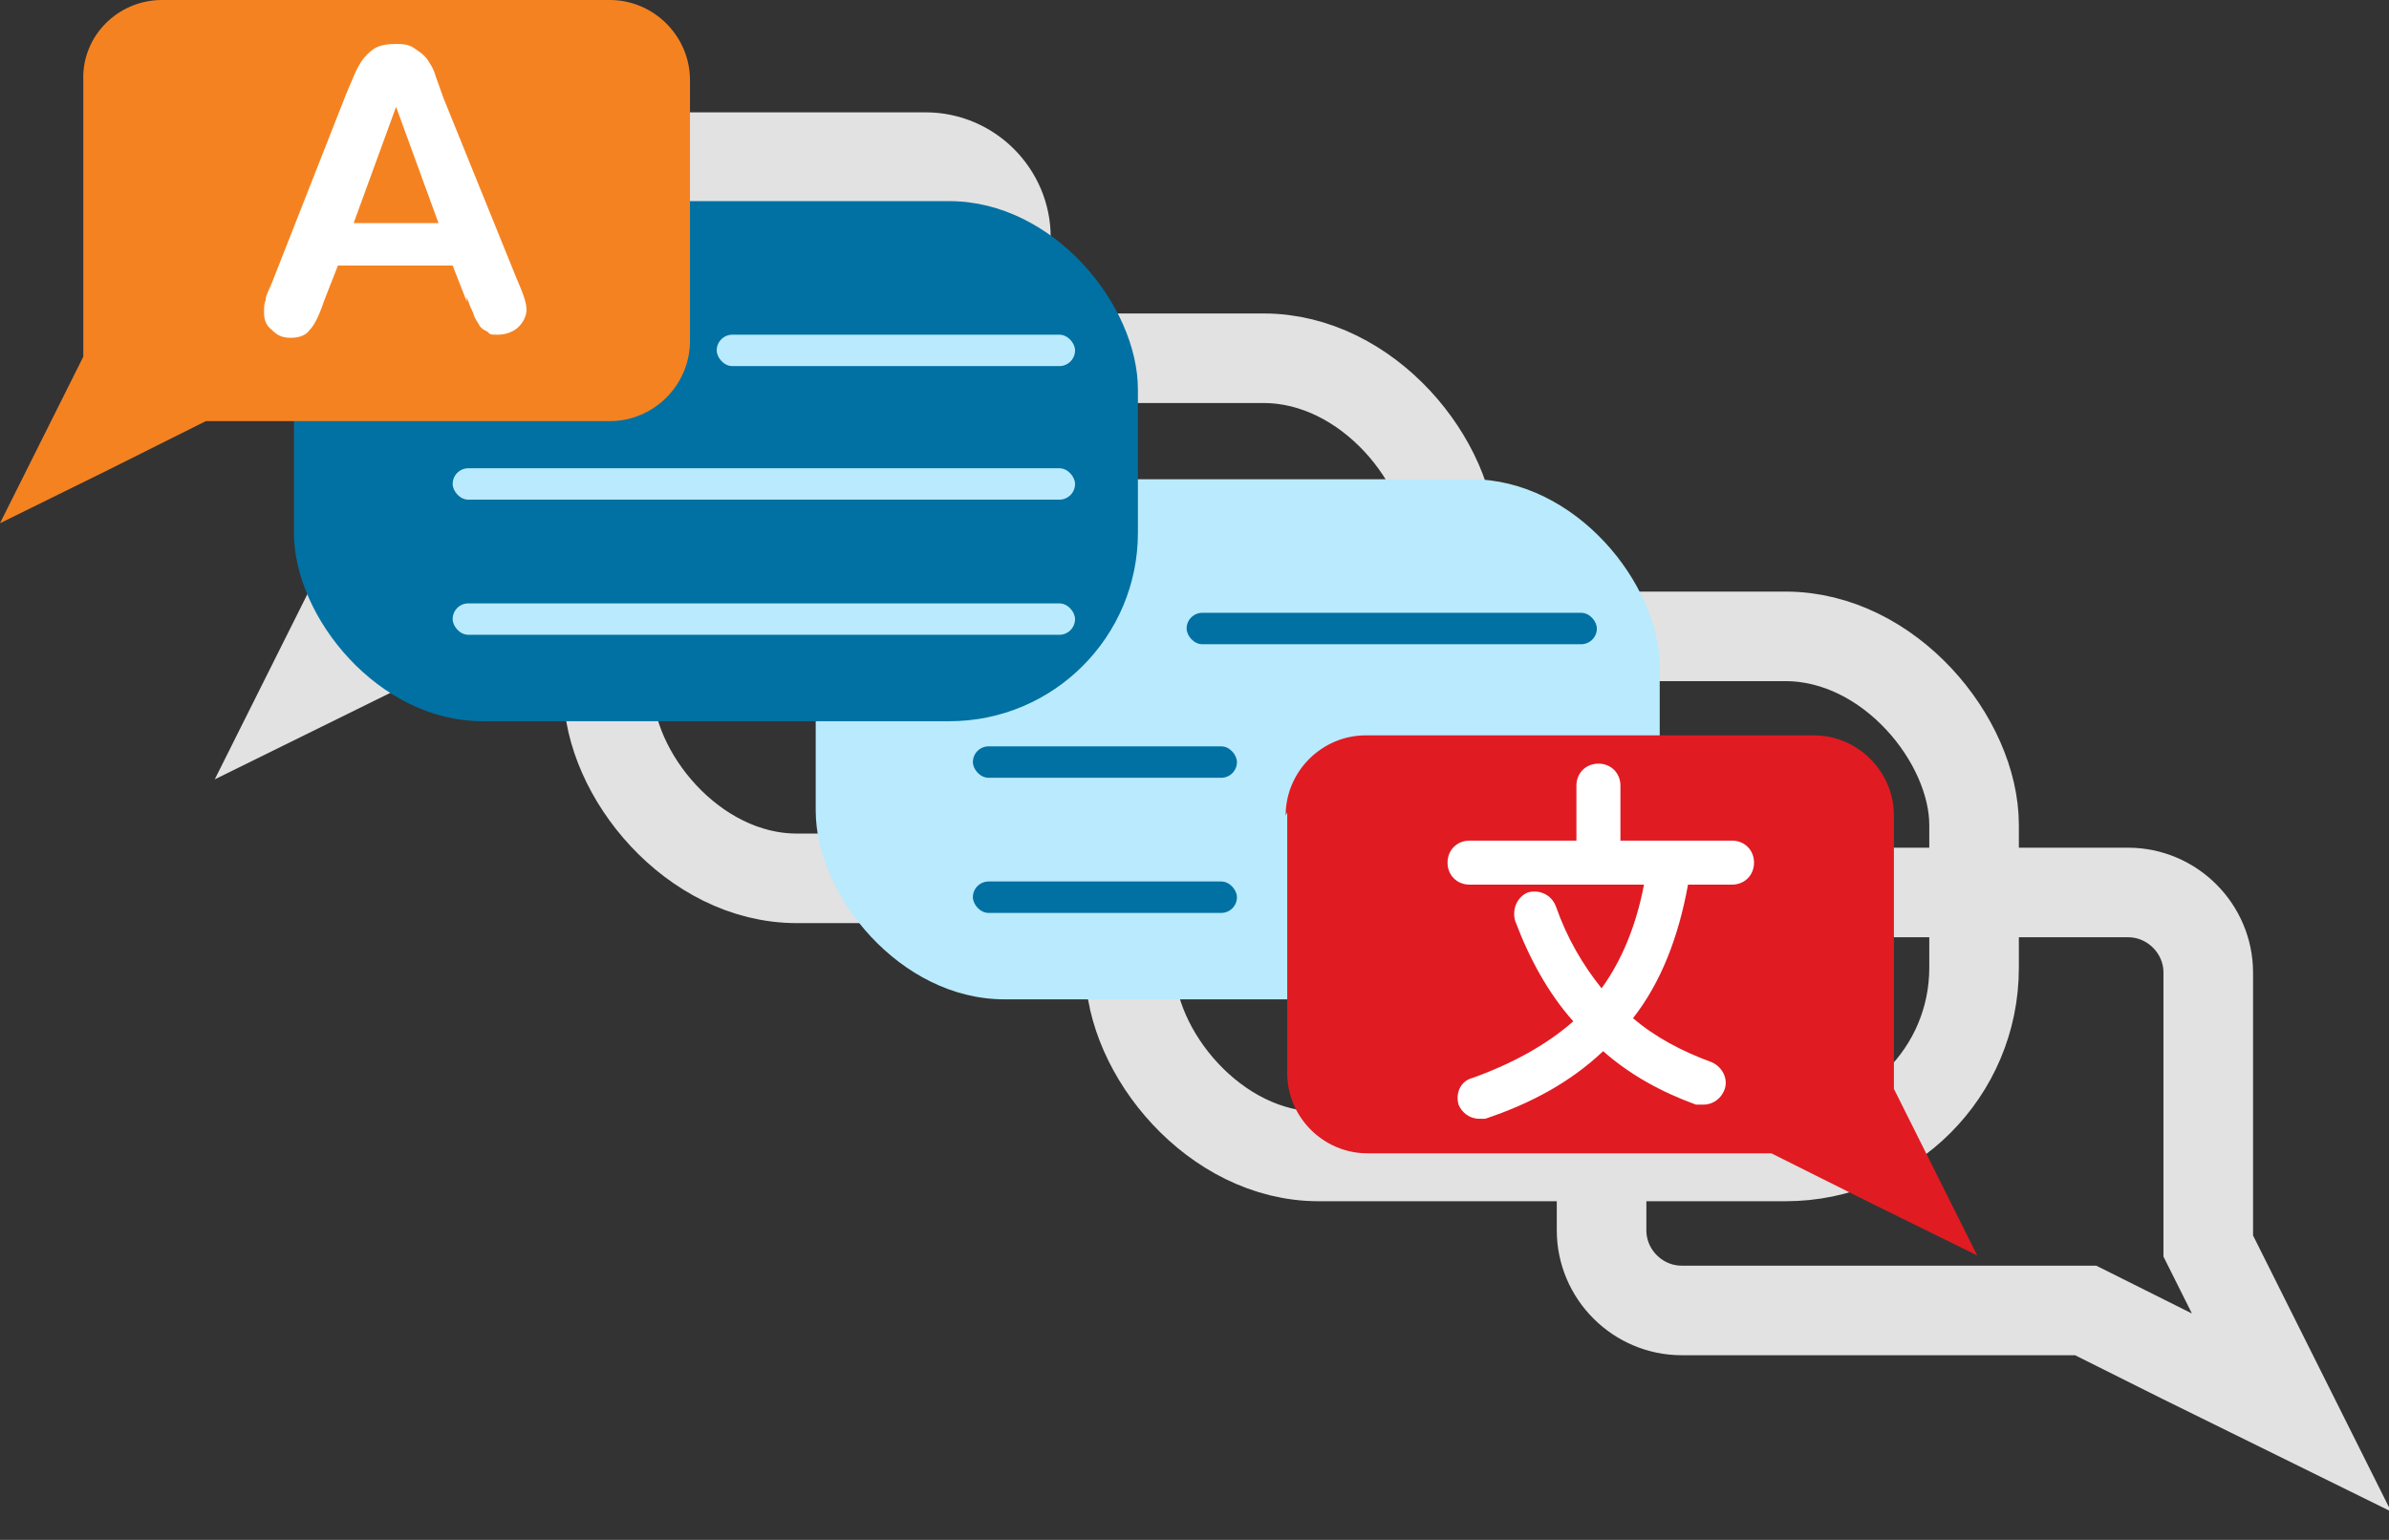
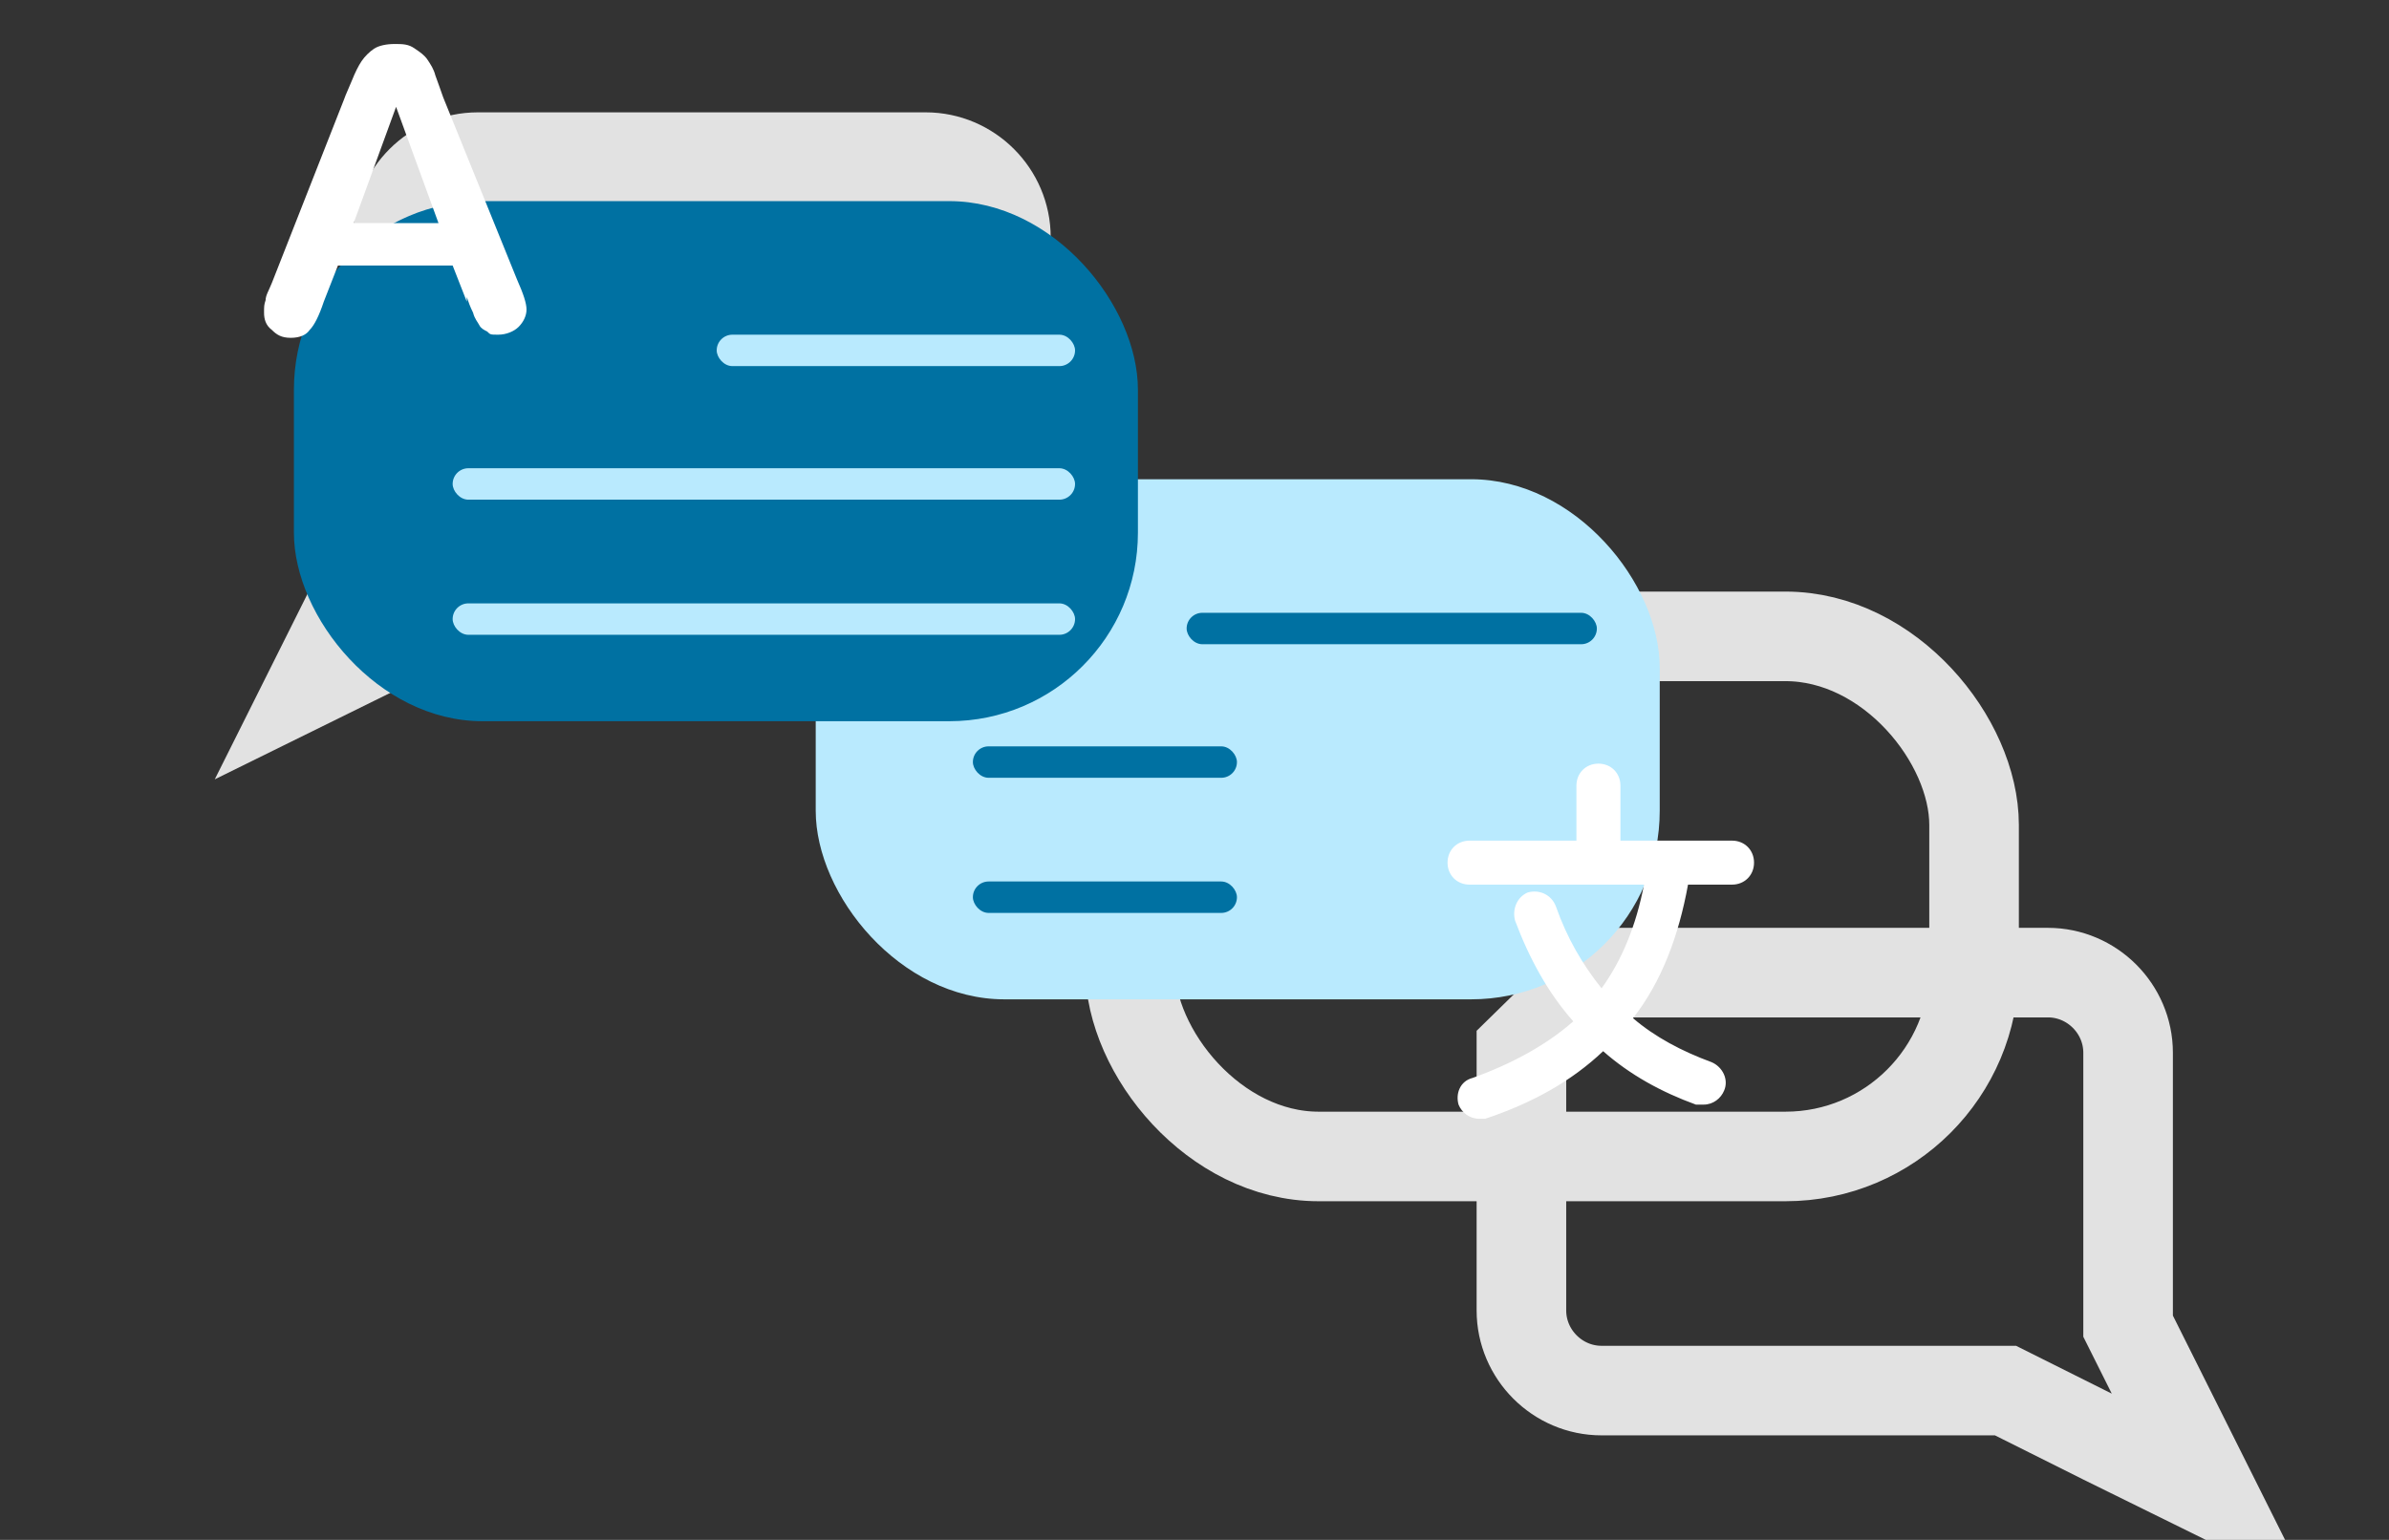
<svg xmlns="http://www.w3.org/2000/svg" id="Layer_2" data-name="Layer 2" viewBox="0 0 152 98">
  <rect x="0" y="0" width="152" height="98" fill="#333333" stroke="none" />
  <defs>
    <style>      .cls-1 {        fill: #0071a2;      }      .cls-1, .cls-2, .cls-3, .cls-4, .cls-5 {        stroke-width: 0px;      }      .cls-2 {        fill: #f58220;      }      .cls-3 {        fill: #b9eafe;      }      .cls-4 {        fill: #e11b22;      }      .cls-6 {        fill: none;        stroke: #e2e2e2;        stroke-miterlimit: 10;        stroke-width: 5.7px;      }      .cls-5 {        fill: #fff;      }    </style>
  </defs>
  <g>
    <rect class="cls-6" x="71.9" y="40.5" width="53.7" height="33.1" rx="12" ry="12" />
-     <rect class="cls-6" x="38.7" y="22.8" width="53.7" height="33.1" rx="12" ry="12" />
-     <path class="cls-6" d="M101.8,61.9c0-2.8,2.3-5.1,5.1-5.1h28.5c2.8,0,5.1,2.3,5.1,5.1v16.5c0,.3,0,.6,0,.9l5.3,10.6-6.9-3.4-6.2-3.1h-25.7c-2.8,0-5.1-2.3-5.1-5.1v-12.9s0-3.7,0-3.7Z" />
+     <path class="cls-6" d="M101.8,61.9h28.5c2.8,0,5.1,2.3,5.1,5.1v16.5c0,.3,0,.6,0,.9l5.3,10.6-6.9-3.4-6.2-3.1h-25.7c-2.8,0-5.1-2.3-5.1-5.1v-12.9s0-3.7,0-3.7Z" />
    <path class="cls-6" d="M63.9,18.8v12.9c0,2.8-2.3,5.1-5.1,5.1h-25.7l-6.2,3.1-6.9,3.4,5.3-10.6c0-.3,0-.6,0-.9V15.1c0-2.8,2.3-5.1,5.1-5.1h28.5c2.8,0,5.1,2.3,5.1,5.1v3.7Z" />
  </g>
  <g>
    <g>
      <rect class="cls-3" x="51.9" y="30.5" width="53.7" height="33.1" rx="12" ry="12" />
      <rect class="cls-1" x="75.5" y="39" width="26.1" height="2" rx="1" ry="1" />
      <rect class="cls-1" x="61.9" y="47.5" width="16.8" height="2" rx="1" ry="1" />
      <rect class="cls-1" x="61.9" y="56.1" width="16.8" height="2" rx="1" ry="1" />
    </g>
    <g>
      <rect class="cls-1" x="18.7" y="12.8" width="53.7" height="33.1" rx="12" ry="12" />
      <rect class="cls-3" x="45.6" y="21.3" width="22.8" height="2" rx="1" ry="1" />
      <rect class="cls-3" x="28.8" y="29.8" width="39.6" height="2" rx="1" ry="1" />
      <rect class="cls-3" x="28.8" y="38.4" width="39.6" height="2" rx="1" ry="1" />
    </g>
    <g>
-       <path class="cls-4" d="M81.8,51.9c0-2.8,2.3-5.1,5.1-5.1h28.5c2.8,0,5.1,2.3,5.1,5.1v16.5c0,.3,0,.6,0,.9l5.3,10.6-6.9-3.4-6.2-3.1h-25.7c-2.8,0-5.1-2.3-5.1-5.1v-12.9s0-3.7,0-3.7Z" />
      <g>
        <path class="cls-5" d="M110.3,54h-7.7v-4c0-.5-.4-.8-.8-.8s-.8.4-.8.8v4h-7.3c-.5,0-.8.4-.8.8s.4.8.8.8h11.7c-.5,3.1-1.6,5.8-3.3,7.9-1.5-1.6-2.7-3.6-3.5-5.9-.2-.4-.6-.7-1.1-.5-.4.2-.7.6-.5,1.1.9,2.6,2.2,4.8,3.9,6.6-1.8,1.8-4.1,3.1-6.9,4.1-.4.1-.7.6-.5,1.1.1.4.4.6.8.6s.2,0,.3,0c3.1-1,5.7-2.6,7.6-4.5,1.7,1.5,3.7,2.7,6.1,3.6,0,0,.2,0,.3,0,.3,0,.7-.2.8-.6.2-.4,0-.9-.5-1.1-2.1-.8-4-1.9-5.5-3.2,2-2.4,3.3-5.5,3.8-9.1h3.3c.5,0,.8-.4.8-.8s-.4-.8-.8-.8Z" />
        <path class="cls-5" d="M94.1,71.2c-.6,0-1.1-.4-1.3-.9-.2-.7.1-1.5.9-1.7,2.5-.9,4.7-2.1,6.4-3.6-1.6-1.8-2.8-4-3.7-6.4-.2-.7.1-1.5.8-1.8.7-.2,1.5.1,1.8.9.7,2,1.7,3.7,2.9,5.2,1.3-1.8,2.2-4,2.7-6.6h-11.1c-.8,0-1.4-.6-1.4-1.4s.6-1.4,1.4-1.4h6.8v-3.5c0-.8.6-1.4,1.4-1.4s1.4.6,1.4,1.4v3.5h7.1c.8,0,1.4.6,1.4,1.4s-.6,1.4-1.4,1.4h-2.8c-.6,3.3-1.7,6.2-3.5,8.5,1.4,1.2,3.1,2.1,5,2.8.7.3,1.1,1.1.8,1.8-.2.5-.7.9-1.3.9s-.3,0-.5,0c-2.2-.8-4.2-1.9-5.9-3.4-2,1.9-4.5,3.3-7.5,4.3-.1,0-.3,0-.4,0ZM97.7,57.7s0,0-.1,0c-.2,0-.2.2-.2.4.9,2.5,2.1,4.7,3.8,6.4l.4.4-.4.4c-1.8,1.8-4.2,3.2-7.1,4.2-.2,0-.3.2-.2.4,0,.2.2.2.4.2,3-1,5.5-2.5,7.4-4.4l.4-.4.4.3c1.7,1.5,3.7,2.7,5.9,3.5.2,0,.3,0,.4-.2,0-.2,0-.3-.2-.4-2.2-.8-4.1-1.9-5.7-3.3l-.4-.3.3-.4c1.9-2.4,3.2-5.3,3.7-8.9v-.5h3.8c.2,0,.3-.1.3-.3s-.1-.3-.3-.3h-8.2v-4.6c0-.2-.1-.3-.3-.3s-.3.1-.3.3v4.6h-7.9c-.2,0-.3.1-.3.3s.1.3.3.3h12.3v.6c-.6,3.2-1.8,6-3.5,8.2l-.4.5-.4-.5c-1.6-1.7-2.8-3.8-3.6-6.1,0-.1-.2-.2-.3-.2Z" />
      </g>
    </g>
    <g>
-       <path class="cls-2" d="M43.9,8.8v12.9c0,2.8-2.3,5.1-5.1,5.1H13.1l-6.2,3.1-6.9,3.4,5.3-10.6c0-.3,0-.6,0-.9V5.1C5.2,2.3,7.5,0,10.3,0h28.5c2.8,0,5.1,2.3,5.1,5.1v3.7Z" />
      <path class="cls-5" d="M29.7,19.2l-.9-2.3h-7.3l-.9,2.3c-.3.9-.6,1.5-.9,1.8-.2.3-.6.5-1.2.5s-.9-.2-1.2-.5c-.4-.3-.5-.7-.5-1.1s0-.5.1-.8c0-.3.2-.6.4-1.1l4.6-11.7c.1-.3.3-.7.5-1.2.2-.5.4-.9.6-1.2.2-.3.5-.6.8-.8.3-.2.8-.3,1.3-.3s.9,0,1.3.3c.3.2.6.4.8.7.2.3.4.6.5,1,.1.3.3.8.5,1.4l4.7,11.6c.4.9.6,1.5.6,1.9s-.2.8-.5,1.1c-.3.3-.8.5-1.3.5s-.5,0-.7-.2c-.2-.1-.4-.2-.5-.4-.1-.2-.3-.4-.4-.8-.2-.4-.3-.7-.4-1ZM22.5,14.2h5.4l-2.7-7.4-2.7,7.4Z" />
    </g>
  </g>
</svg>